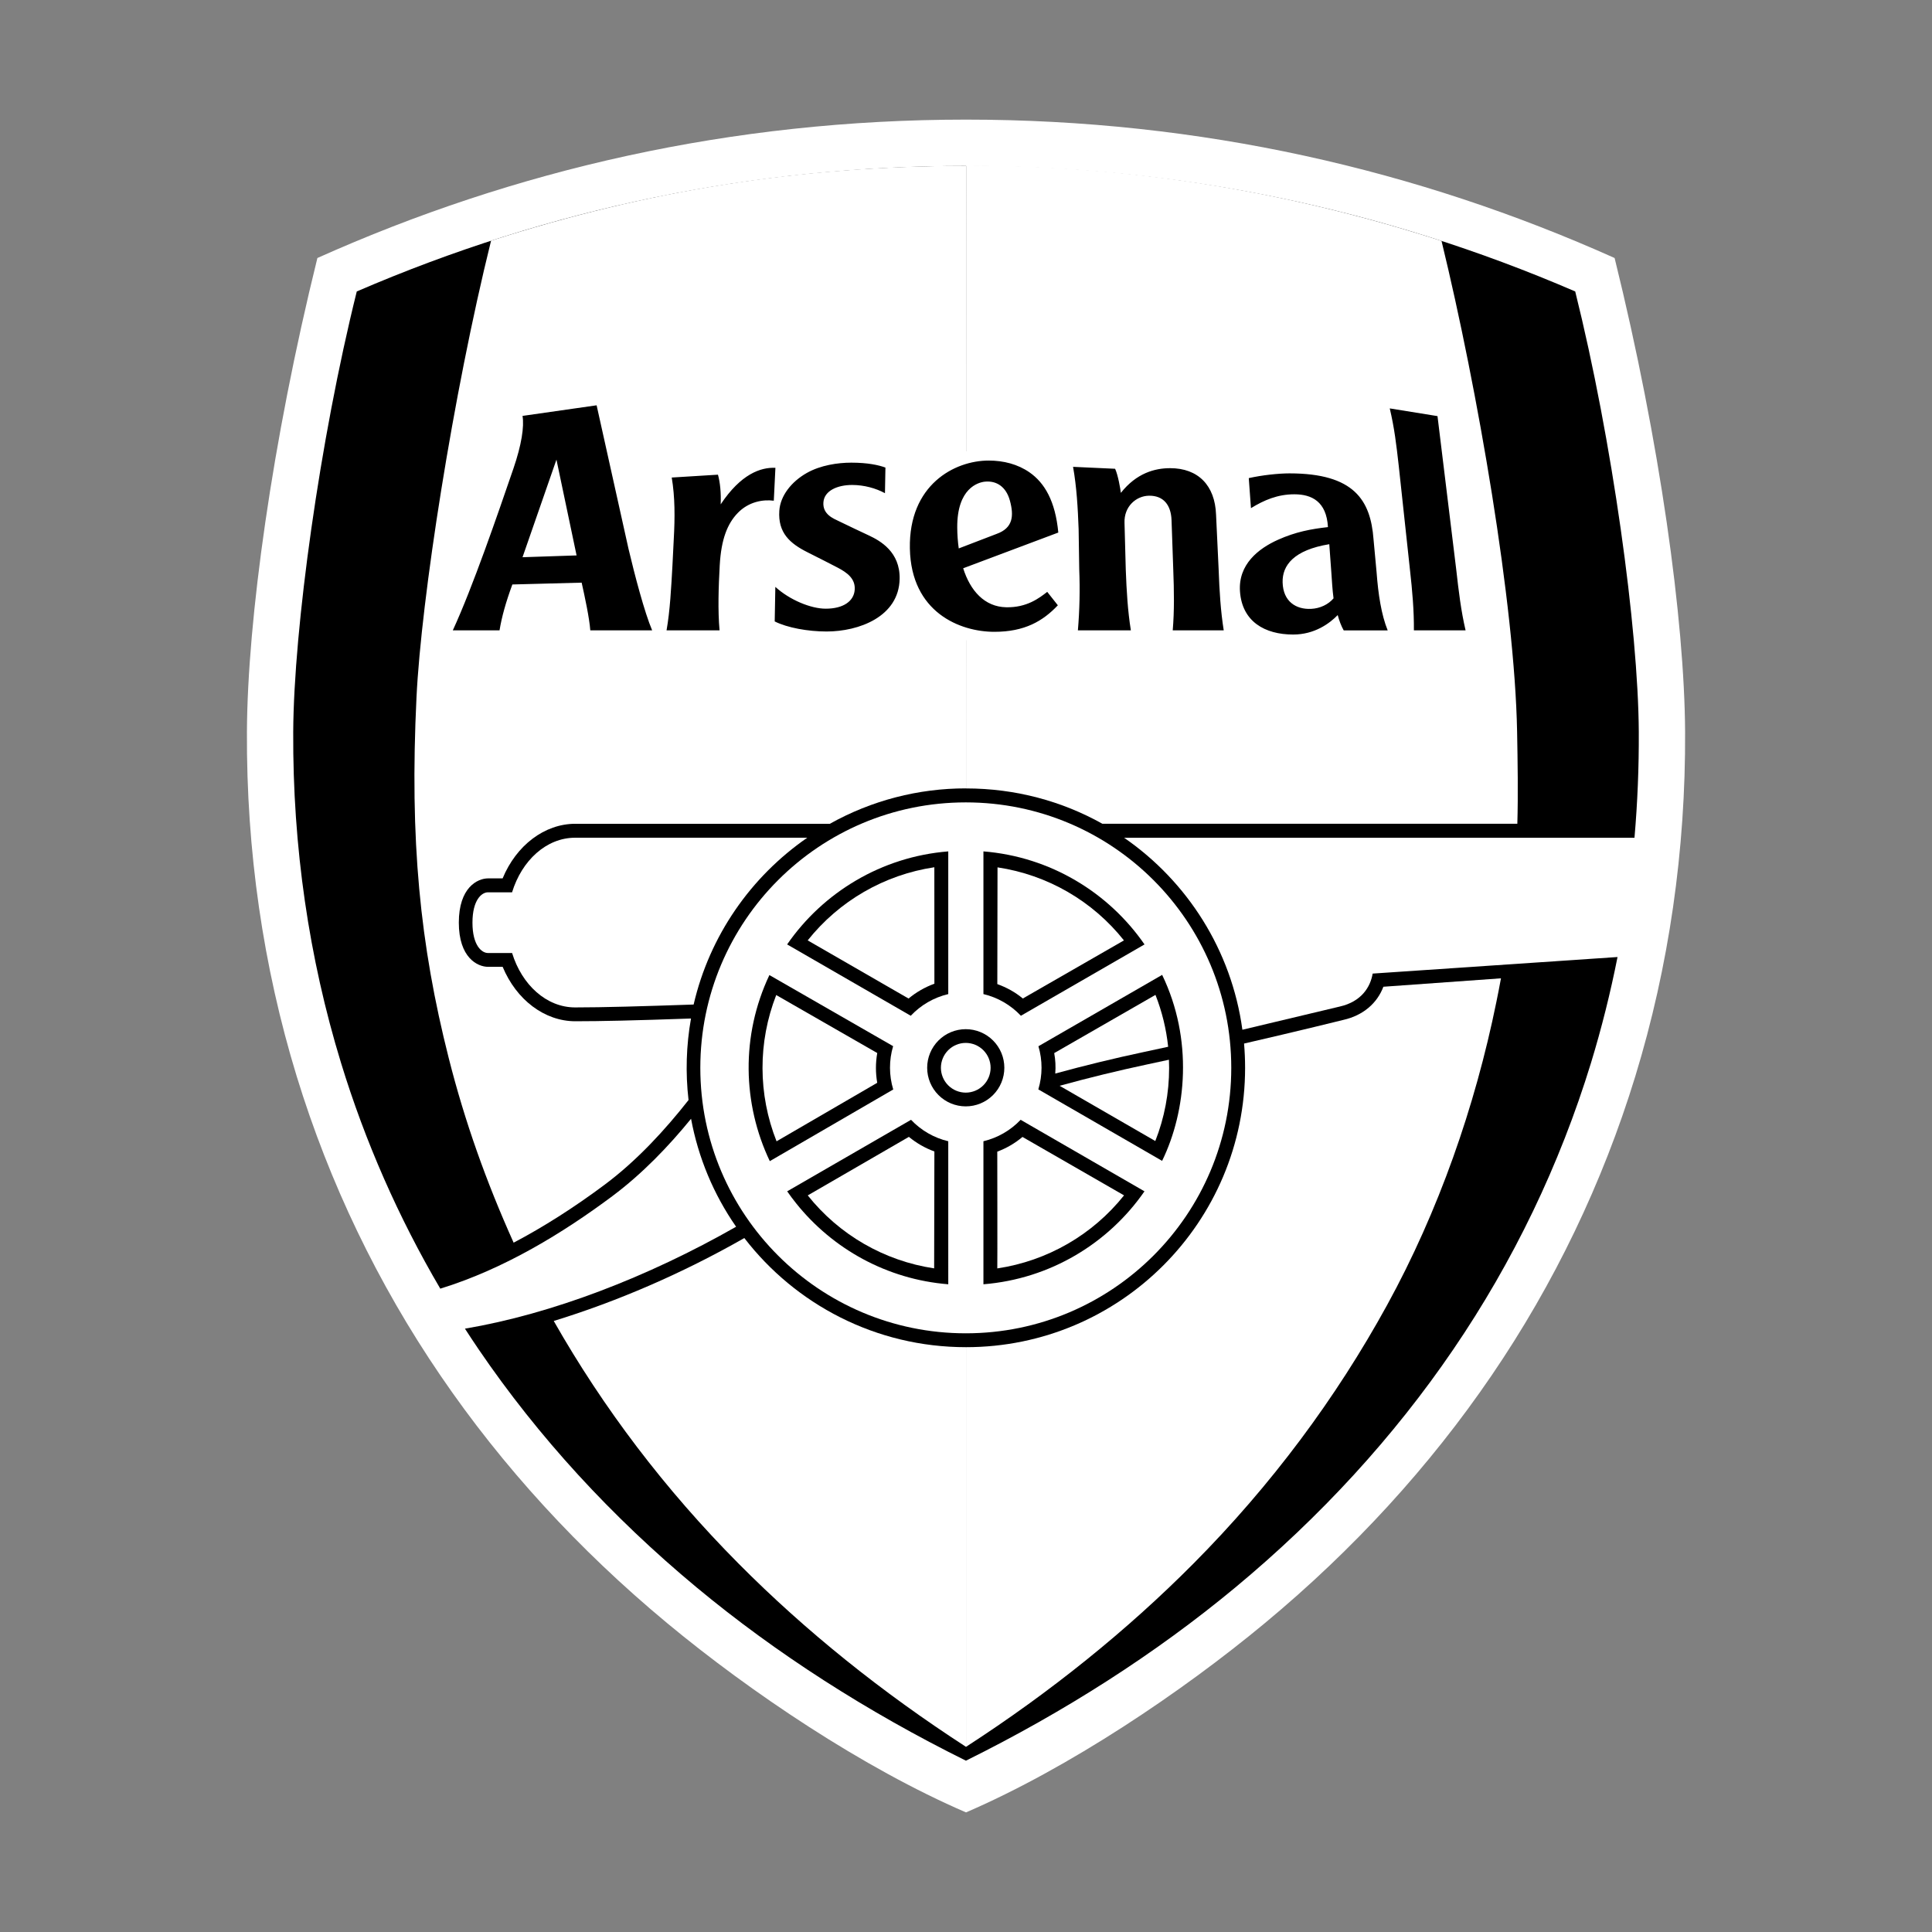
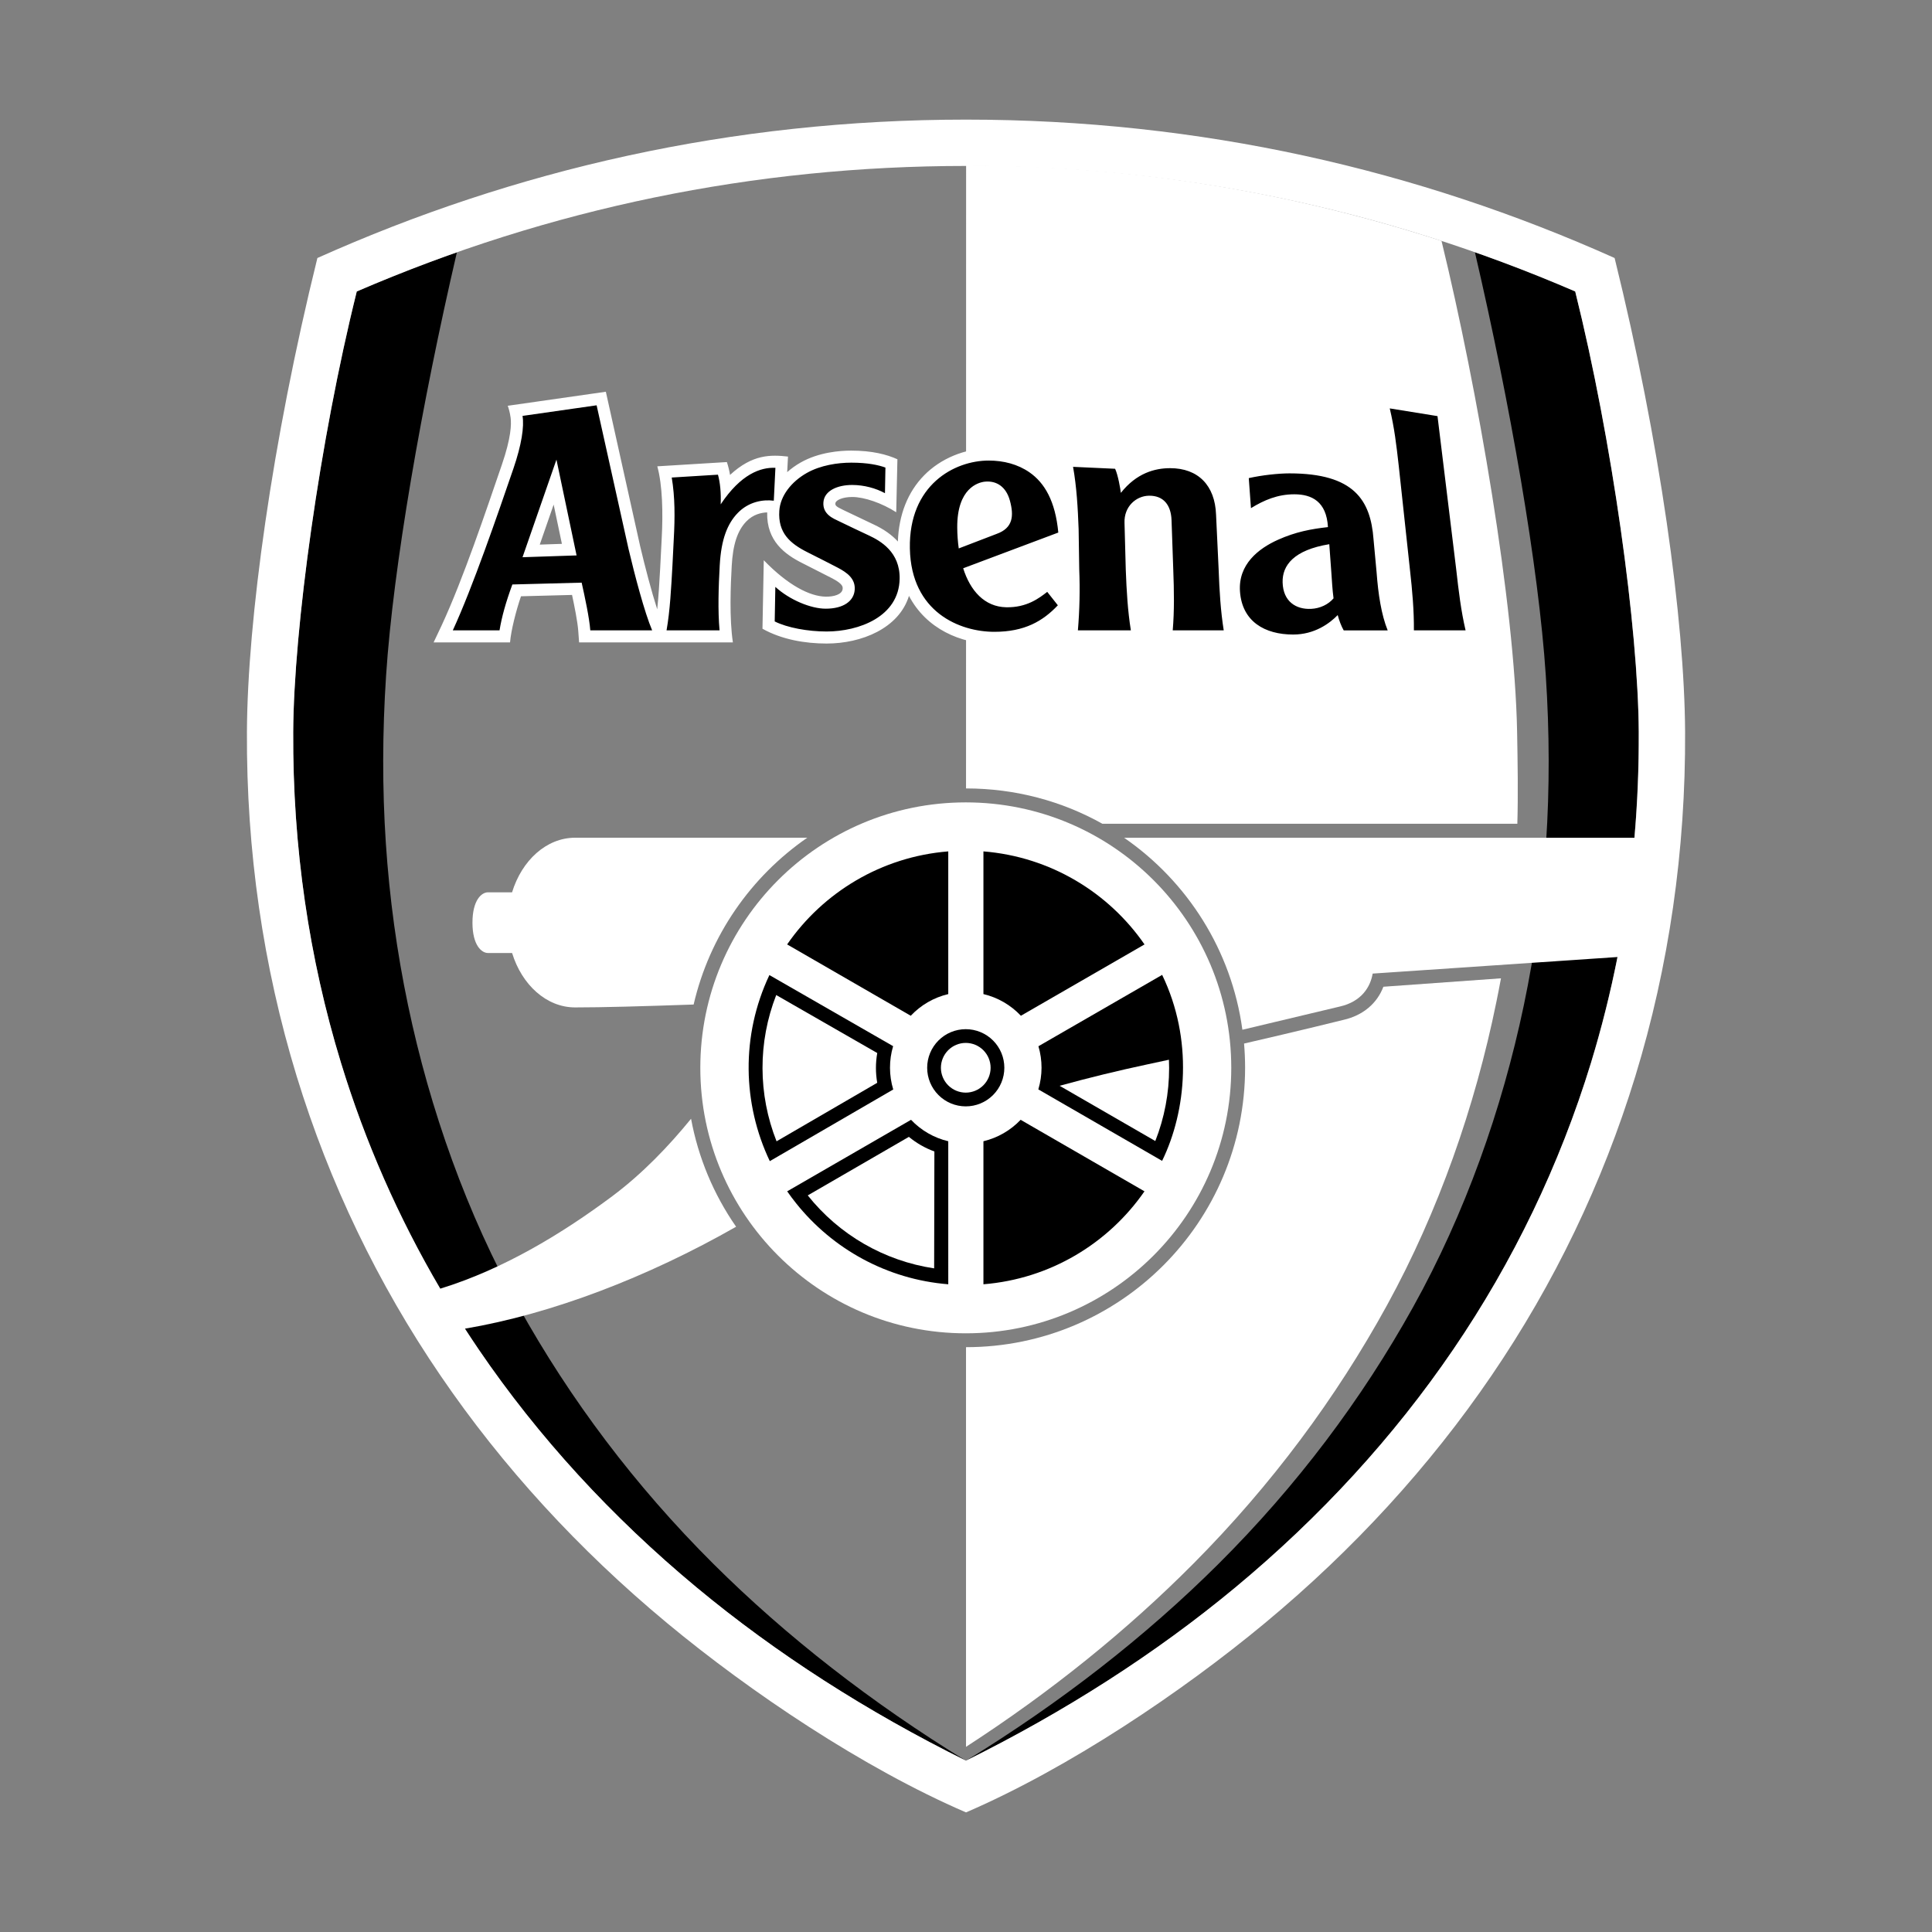
<svg xmlns="http://www.w3.org/2000/svg" width="232" height="232" viewBox="0 0 232 232" fill="none">
  <rect x="0" y="0" width="232" height="232" fill="#808080" stroke="none" />
  <g clip-path="url(#clip0_1283_1829)">
-     <path fill-rule="evenodd" clip-rule="evenodd" d="M116 15.258C142.818 15.258 168.782 20.775 193.188 31.647C198.261 52.291 201.458 73.825 201.531 87.936C201.533 88.19 201.533 88.445 201.533 88.7C201.533 102.606 199.533 116.193 195.586 129.096C191.696 141.796 185.91 153.835 178.426 164.807C171.044 175.641 161.942 185.582 151.37 194.356C140.15 203.671 126.957 212.046 116 216.824C105.042 212.046 91.85 203.671 80.626 194.356C70.056 185.582 60.952 175.641 53.573 164.807C46.089 153.835 40.304 141.796 36.413 129.096C32.466 116.191 30.465 102.605 30.465 88.697L30.468 87.936C30.541 73.827 33.736 52.293 38.81 31.647C63.214 20.775 89.181 15.258 116 15.258Z" fill="black" />
    <path fill-rule="evenodd" clip-rule="evenodd" d="M116.004 94.677C121.939 94.677 127.537 96.207 132.371 98.916H182.207C182.308 95.432 182.247 91.519 182.177 87.819C181.886 72.559 177.45 46.798 173.101 28.928C155.425 23.208 136.458 19.858 116.013 19.858L116.004 94.677Z" fill="white" />
-     <path fill-rule="evenodd" clip-rule="evenodd" d="M116.014 19.917C96.026 19.917 77.621 22.899 58.968 28.904C54.38 47.423 50.585 71.944 50.015 83.715C49.182 100.954 50.431 113.412 53.883 127.051C55.822 134.717 58.397 141.925 61.678 149.224C65.22 147.36 68.905 145.027 72.617 142.255C76.52 139.344 79.908 135.626 82.682 132.096C82.303 128.835 82.403 125.537 82.977 122.306C76.083 122.546 72.166 122.635 69.092 122.635C65.384 122.635 62.002 120.054 60.361 116.101H58.626C57.316 116.101 55.097 114.983 55.097 110.788C55.097 106.596 57.316 105.477 58.626 105.477H60.357C61.997 101.512 65.383 98.922 69.094 98.922H99.652C104.65 96.126 110.283 94.662 116.011 94.671L116.014 19.917Z" fill="white" />
    <path fill-rule="evenodd" clip-rule="evenodd" d="M85.662 187.79C76.242 178.408 68.462 168.039 62.305 156.97C56.057 145.736 51.621 133.225 49.001 120.718C46.306 107.853 45.459 94.857 46.364 81.084C47.215 68.115 50.636 48.474 54.864 30.302C50.802 31.728 46.791 33.296 42.838 35.002C38.392 52.855 35.27 75.504 35.206 87.886C35.134 101.688 37.098 115.06 40.944 127.635C44.978 140.819 50.326 151.549 57.489 162.063C64.619 172.528 73.422 182.14 83.652 190.631C93.211 198.568 104.113 205.546 115.989 211.431C115.99 211.429 115.988 211.432 115.989 211.431C104.695 204.497 94.465 196.557 85.662 187.79ZM146.323 187.794C155.743 178.412 163.524 168.042 169.678 156.974C175.926 145.74 180.362 133.228 182.984 120.723C185.677 107.858 186.526 94.861 185.621 81.089C184.77 68.119 181.337 48.458 177.111 30.287C181.18 31.718 185.198 33.289 189.157 34.998C193.604 52.85 196.714 75.509 196.778 87.891C196.852 101.694 194.886 115.066 191.039 127.64C187.288 139.883 181.711 151.49 174.495 162.068C167.365 172.532 158.562 182.146 148.331 190.637C138.773 198.571 127.872 205.551 115.995 211.435C115.995 211.437 115.994 211.434 115.995 211.435C127.292 204.5 137.52 196.561 146.323 187.794Z" fill="black" />
    <path fill-rule="evenodd" clip-rule="evenodd" d="M115.976 96.353C98.37 96.353 84.096 110.625 84.096 128.229C84.096 145.836 98.37 160.108 115.976 160.108C133.58 160.108 147.854 145.836 147.854 128.229C147.854 110.625 133.58 96.353 115.976 96.353Z" fill="white" />
-     <path fill-rule="evenodd" clip-rule="evenodd" d="M116 161.773C105.168 161.773 95.516 156.635 89.381 148.667C81.89 152.943 74.026 156.316 66.495 158.625C72.437 169.071 79.825 178.836 88.701 187.773C96.711 195.839 105.879 203.208 116 209.765V161.773Z" fill="white" />
    <path fill-rule="evenodd" clip-rule="evenodd" d="M69.062 120.974C65.614 120.974 62.664 118.258 61.494 114.44H58.596C57.846 114.44 56.735 113.533 56.735 110.796C56.735 108.059 57.846 107.151 58.596 107.151H61.49C62.66 103.326 65.612 100.596 69.062 100.596H96.941C90.173 105.269 85.207 112.365 83.293 120.627C77.119 120.841 72.383 120.974 69.062 120.974Z" fill="white" />
    <path fill-rule="evenodd" clip-rule="evenodd" d="M193.887 30.983C170.21 20.376 144.155 14.364 116.001 14.364C87.848 14.364 61.789 20.376 38.113 30.983C32.652 53.082 29.72 74.519 29.652 87.854C29.577 102.112 31.588 116.039 35.632 129.255C39.547 142.033 45.368 154.147 52.898 165.187C60.322 176.081 69.476 186.081 80.106 194.904C90.106 203.204 103.649 212.31 116.001 217.638C128.353 212.31 141.895 203.204 151.894 194.904C162.526 186.081 171.68 176.08 179.103 165.187C186.633 154.147 192.454 142.033 196.368 129.255C200.413 116.04 202.425 102.112 202.351 87.854C202.278 74.519 199.348 53.082 193.887 30.983ZM174.507 162.056C167.377 172.522 158.574 182.134 148.343 190.625C138.783 198.561 127.867 205.544 115.992 211.428C104.116 205.543 93.217 198.561 83.657 190.625C73.427 182.133 64.623 172.522 57.492 162.056C56.928 161.228 56.376 160.39 55.832 159.549C66.249 157.79 77.764 153.369 88.394 147.31C85.691 143.422 83.846 139.001 82.984 134.344C80.321 137.617 77.146 140.937 73.523 143.642C67.646 148.03 60.548 152.385 52.871 154.746C47.852 146.204 43.85 137.103 40.949 127.629C37.103 115.06 35.139 101.687 35.211 87.885C35.276 75.503 38.397 52.852 42.842 34.999C65.992 25.006 90.591 19.927 116 19.927C141.408 19.927 166.008 25.007 189.157 34.999C193.604 52.852 196.724 75.503 196.79 87.885C196.812 92.13 196.64 96.374 196.273 100.604L134.986 100.601C142.567 105.832 147.887 114.102 149.189 123.655L160.875 120.871C163.484 120.284 164.563 118.523 164.833 116.911L194.237 114.922C193.389 119.209 192.327 123.45 191.053 127.63C187.3 139.872 181.722 151.478 174.507 162.056Z" fill="white" />
    <path fill-rule="evenodd" clip-rule="evenodd" d="M118.093 137.044V154.22C126.109 153.577 133.101 149.309 137.432 143.057L122.56 134.469C121.352 135.742 119.8 136.636 118.093 137.044ZM113.87 102.237C105.848 102.88 98.851 107.151 94.521 113.409L109.366 121.975C110.58 120.685 112.146 119.78 113.87 119.372V102.237ZM115.972 123.586C114.743 123.586 113.564 124.074 112.695 124.944C111.826 125.813 111.337 126.992 111.337 128.221C111.337 129.45 111.826 130.629 112.695 131.499C113.564 132.368 114.743 132.856 115.972 132.856C116.581 132.856 117.183 132.736 117.745 132.503C118.307 132.269 118.818 131.928 119.248 131.497C119.678 131.067 120.019 130.556 120.252 129.993C120.484 129.431 120.604 128.829 120.604 128.22C120.604 127.612 120.484 127.009 120.252 126.447C120.019 125.885 119.678 125.374 119.248 124.944C118.818 124.514 118.307 124.172 117.745 123.939C117.183 123.706 116.581 123.586 115.972 123.586ZM118.093 102.237V119.372C119.815 119.781 121.379 120.686 122.592 121.975L137.437 113.41C133.108 107.152 126.114 102.882 118.093 102.237ZM113.87 137.045C112.161 136.639 110.607 135.744 109.399 134.469L94.527 143.057C94.867 143.548 95.227 144.028 95.599 144.493C99.967 149.957 106.483 153.628 113.871 154.22L113.87 137.045ZM124.685 130.817L139.549 139.4C142.477 133.398 143.291 124.813 139.554 117.066L124.697 125.636C125.2 127.327 125.195 129.128 124.685 130.817Z" fill="black" />
-     <path fill-rule="evenodd" clip-rule="evenodd" d="M96.99 112.925L109.103 119.907C110.027 119.139 111.076 118.537 112.205 118.128L112.199 104.142C106.201 105.041 100.767 108.179 96.99 112.925ZM119.785 104.155L119.761 118.172C120.891 118.586 121.9 119.133 122.824 119.904L134.966 112.926C131.2 108.185 125.774 105.05 119.785 104.155ZM140.275 125.698C140.051 123.563 139.538 121.467 138.752 119.469L126.593 126.459C126.743 127.269 126.785 128.095 126.718 128.916C130.266 127.943 133.841 127.074 137.44 126.309C138.386 126.109 139.331 125.905 140.275 125.698Z" fill="white" />
    <path fill-rule="evenodd" clip-rule="evenodd" d="M116 209.766C126.123 203.209 135.309 195.818 143.319 187.752C152.706 178.299 160.446 167.868 166.552 156.743C172.751 145.448 177.128 132.891 179.683 120.345C179.881 119.375 180.066 118.449 180.241 117.48L166.12 118.491C165.373 120.473 163.685 121.939 161.313 122.472L161.337 122.467C161.241 122.49 156.066 123.776 149.39 125.313C149.472 126.273 149.515 127.244 149.515 128.224C149.515 146.754 134.517 161.773 116.002 161.773V209.766H116Z" fill="white" />
    <path fill-rule="evenodd" clip-rule="evenodd" d="M118.956 128.219C118.955 127.428 118.64 126.67 118.081 126.11C117.521 125.551 116.763 125.236 115.972 125.235C115.181 125.236 114.423 125.551 113.863 126.11C113.304 126.669 112.989 127.428 112.987 128.219C112.988 129.01 113.303 129.77 113.862 130.33C114.422 130.89 115.181 131.205 115.972 131.206C116.764 131.205 117.522 130.889 118.082 130.329C118.641 129.769 118.955 129.01 118.956 128.219Z" fill="white" />
-     <path fill-rule="evenodd" clip-rule="evenodd" d="M119.758 152.314C125.757 151.418 131.195 148.285 134.978 143.544L122.782 136.527C121.883 137.286 120.859 137.883 119.756 138.293C119.758 138.292 119.779 152.315 119.758 152.314Z" fill="white" />
    <path fill-rule="evenodd" clip-rule="evenodd" d="M96.998 143.547L109.141 136.518C110.054 137.273 111.09 137.866 112.204 138.271L112.175 152.309C106.189 151.414 100.766 148.283 96.998 143.547Z" fill="white" />
    <path fill-rule="evenodd" clip-rule="evenodd" d="M140.391 128.245C140.391 127.917 140.384 127.585 140.369 127.256C139.452 127.457 138.571 127.646 137.741 127.822C134.217 128.573 130.715 129.428 127.242 130.385L138.732 137.018C139.833 134.225 140.395 131.248 140.391 128.245Z" fill="white" />
    <path fill-rule="evenodd" clip-rule="evenodd" d="M92.391 117.089C88.952 124.365 89.169 132.56 92.44 139.433L107.262 130.828C106.749 129.133 106.744 127.324 107.249 125.626L92.391 117.089Z" fill="black" />
    <path fill-rule="evenodd" clip-rule="evenodd" d="M93.251 137.051L105.34 130.025C105.133 128.843 105.134 127.633 105.342 126.451L93.211 119.488C91.003 125.137 91.017 131.412 93.251 137.051ZM128.121 73.632C128.089 74.289 127.922 76.486 127.865 77.142H137.524C136.959 74.555 136.73 70.977 136.628 68.305L136.48 62.731C136.461 62.198 136.612 61.758 136.917 61.438C137.053 61.294 137.215 61.179 137.396 61.099C137.576 61.019 137.771 60.976 137.968 60.973C138.419 60.967 139.176 60.958 139.235 62.533L139.445 68.46C139.544 71.129 139.581 74.872 139.228 77.142H148.645C148.49 76.332 148.221 74.388 148.159 73.854C149.341 76.358 151.871 77.641 155.262 77.641C157.27 77.641 158.836 76.919 159.981 76.206L160.467 77.142H177.86C177.086 74.525 176.609 70.897 176.304 68.198C176.304 68.185 173.924 48.712 173.924 48.712L164.963 47.266C165.686 49.7 166.224 53.431 166.527 56.115L167.869 68.565C168.125 70.835 168.358 73.265 168.337 75.71L168.335 76.012L167.977 75.132C167.359 73.614 166.957 71.48 166.748 68.607L166.374 64.61C165.903 58.285 162.42 55.399 154.865 55.399C153.58 55.399 150.371 55.72 148.424 56.278L148.948 63.484L150.961 62.246C152.611 61.234 153.94 60.802 155.403 60.802C156.602 60.802 157.383 61.252 157.747 62.069C156.077 62.326 154.448 62.805 152.905 63.493C150.234 64.69 148.487 66.412 147.787 68.48L147.78 68.305L147.472 61.701C147.312 57.433 144.653 54.772 140.534 54.772C138.635 54.772 136.947 55.316 135.48 56.368C135.407 56.123 135.316 55.883 135.209 55.651L134.845 54.885L127.108 54.53C127.458 55.921 127.936 59.804 128.038 61.327C127.627 59.227 126.531 56.988 124.452 55.539C122.874 54.44 120.893 53.858 118.72 53.858C115.846 53.858 112.949 55.063 110.967 57.084C109.008 59.08 107.931 61.813 107.82 65.027C107.09 64.226 106.122 63.543 104.913 62.979L101.357 61.286L101.18 61.2C100.327 60.802 100.297 60.664 100.316 60.435C100.345 60.07 101.165 59.679 102.334 59.679C103.794 59.679 105.909 60.416 107.621 61.511L107.764 55.15C106.499 54.576 104.73 54.11 102.202 54.11C100.884 54.11 98.346 54.294 96.16 55.531C95.557 55.873 95.009 56.266 94.528 56.697L94.625 54.827C92.569 54.595 90.361 54.534 87.667 57.029C87.578 56.506 87.451 55.99 87.286 55.486L78.93 55.997C79.553 58.235 79.627 61.629 79.459 64.655C79.398 65.839 79.338 67.022 79.278 68.207C79.184 69.874 79.089 71.575 78.921 73.169C78.225 71.011 77.457 68.066 76.878 65.615L72.752 47.042L60.969 48.727C61.07 48.965 61.238 49.566 61.316 50.154C61.418 50.931 61.387 52.541 60.265 55.806C58.374 61.313 55.651 69.447 53.053 75.063C52.69 75.849 52.069 77.141 52.069 77.141H61.247C61.365 75.704 61.971 73.329 62.562 71.603L68.693 71.442C68.979 72.774 69.358 74.665 69.439 75.767L69.539 77.141H88.007C87.57 74.243 87.738 70.234 87.866 67.962C88.009 65.379 88.55 63.73 89.618 62.618C90.447 61.758 91.435 61.551 92.126 61.53C92.031 64.986 94.304 66.596 96.325 67.611L99.934 69.449C101.233 70.127 101.205 70.477 101.189 70.706C101.136 71.4 100.092 71.669 99.133 71.648C97.252 71.607 94.651 70.308 91.716 67.275L91.56 75.5C93.885 76.807 96.702 77.278 99.265 77.278C103.45 77.278 107.942 75.458 109.153 71.556C111.215 75.498 115.337 77.318 119.398 77.318C123.033 77.317 125.748 76.148 128.121 73.632ZM64.816 65.396L66.484 60.594C66.975 62.924 67.232 64.146 67.475 65.308L64.816 65.396ZM116.395 63.332L116.394 63.264C116.394 60.465 117.441 59.367 118.428 59.277C118.724 59.249 119.513 59.176 119.876 60.489C120.014 60.999 120.075 61.382 120.075 61.673C120.075 62.434 119.666 62.581 119.182 62.753L119.155 62.764L116.414 63.816C116.407 63.654 116.395 63.494 116.395 63.332ZM125.999 69.048C124.263 70.533 122.966 71.521 120.859 71.479C119.202 71.445 118.179 70.33 117.549 69.078L128.102 65.114L128.154 68.447V68.464C128.196 69.589 128.208 70.692 128.189 71.781V71.822L125.999 69.048ZM157.441 71.689C155.835 71.748 155.488 70.657 155.463 69.866C155.471 69.038 155.745 67.806 158.303 67.115L158.429 68.867L158.483 69.66C158.521 70.225 158.557 70.738 158.612 71.296C158.277 71.524 157.89 71.672 157.441 71.689Z" fill="white" />
    <path fill-rule="evenodd" clip-rule="evenodd" d="M106.325 56.146C105.512 55.847 104.201 55.557 102.222 55.557C100.594 55.557 98.525 55.866 96.886 56.793C95.015 57.852 93.701 59.545 93.582 61.336C93.404 64.001 94.879 65.271 96.968 66.319C98.389 67.033 99.743 67.72 100.598 68.168C101.745 68.769 102.735 69.503 102.635 70.832C102.534 72.181 101.288 73.093 99.152 73.093C97.385 73.093 94.837 72.055 93.105 70.474L93.029 74.623C94.542 75.381 97.016 75.832 99.256 75.832C103.142 75.832 107.946 74.053 108.031 69.512C108.092 66.281 105.721 64.944 104.319 64.291C103.123 63.732 101.931 63.164 100.743 62.588C100.102 62.276 98.76 61.777 98.878 60.305C98.992 58.903 100.592 58.236 102.324 58.236C103.781 58.236 105.188 58.638 106.269 59.223L106.325 56.146ZM71.644 48.67L62.746 49.943C62.966 51.219 62.625 53.434 61.654 56.263C59.779 61.726 56.767 70.508 54.373 75.696H59.985C60.26 74.039 60.733 72.352 61.525 70.185L69.847 69.966C70.214 71.604 70.777 74.217 70.884 75.696H78.313C77.401 73.564 76.212 69.031 75.476 65.918L71.644 48.67ZM62.746 66.913L66.82 55.192L69.237 66.696L62.746 66.913ZM93.114 56.178L92.92 60.126C91.612 59.956 89.892 60.245 88.577 61.613C87.362 62.879 86.605 64.722 86.428 67.869C86.283 70.464 86.191 73.304 86.406 75.695H80.041C80.46 73.338 80.602 70.525 80.748 67.927L80.907 64.747C81.052 62.16 81.062 59.707 80.664 57.343L86.215 57.001C86.472 57.928 86.6 59.182 86.541 60.564C88.968 56.919 91.342 56.096 93.114 56.178ZM172.619 49.968L166.886 49.042C167.45 51.442 167.673 53.347 167.964 55.931L169.308 68.385C169.6 70.981 169.804 73.341 169.784 75.696H175.992C175.439 73.34 175.16 70.981 174.868 68.385L172.619 49.968ZM146.949 75.696C146.574 73.34 146.434 70.981 146.338 68.385L146.027 61.794C145.898 58.295 143.884 56.219 140.512 56.219C138.665 56.219 136.472 56.814 134.596 59.185C134.539 58.686 134.252 57.024 133.905 56.291L128.856 56.059C129.29 58.502 129.427 60.952 129.524 63.538L129.598 68.385C129.696 70.823 129.642 73.265 129.436 75.696H135.797C135.421 73.34 135.282 70.981 135.185 68.385L135.035 62.794C134.961 60.808 136.445 59.547 137.975 59.527C139.743 59.503 140.615 60.674 140.681 62.453L140.888 68.385C140.987 70.981 141.024 73.341 140.824 75.696H146.949ZM166.636 75.696C165.875 73.822 165.497 71.333 165.306 68.738L164.937 64.759C164.584 60.063 162.609 56.844 154.842 56.844C153.5 56.844 151.532 57.06 149.957 57.413L150.218 61.02C151.796 60.053 153.425 59.356 155.427 59.356C157.496 59.356 159.292 60.205 159.464 63.296C157.457 63.518 155.578 63.87 153.476 64.812C151.109 65.871 148.669 67.783 148.901 71.034C149.158 74.629 151.871 76.197 155.289 76.197C157.863 76.197 159.664 74.861 160.636 73.861C160.812 74.524 161.066 75.191 161.356 75.698H166.636V75.696ZM157.431 73.115C155.64 73.195 154.084 72.245 154.02 69.942C153.964 67.875 155.379 66.048 159.624 65.349L159.871 68.738C159.955 69.905 159.989 70.729 160.135 71.849C159.523 72.58 158.522 73.065 157.431 73.115ZM123.63 56.725C122.221 55.746 120.522 55.305 118.724 55.305C114.611 55.305 109.117 58.224 109.26 65.863C109.405 73.53 115.269 75.87 119.405 75.87C123.035 75.87 125.235 74.587 127.029 72.685L125.754 71.072C124.783 71.833 123.29 72.973 120.829 72.922C118.224 72.872 116.51 70.931 115.661 68.24L127.084 63.95C126.73 60.176 125.44 57.986 123.63 56.725ZM119.671 64.114L115.129 65.857C115.013 65.023 114.952 64.182 114.948 63.34C114.922 58.622 117.461 57.914 118.293 57.837C119.699 57.708 120.823 58.479 121.269 60.107C121.772 61.948 121.647 63.407 119.671 64.114Z" fill="black" />
  </g>
  <defs>
    <clipPath id="clip0_1283_1829">
      <rect width="232" height="232" fill="white" />
    </clipPath>
  </defs>
</svg>